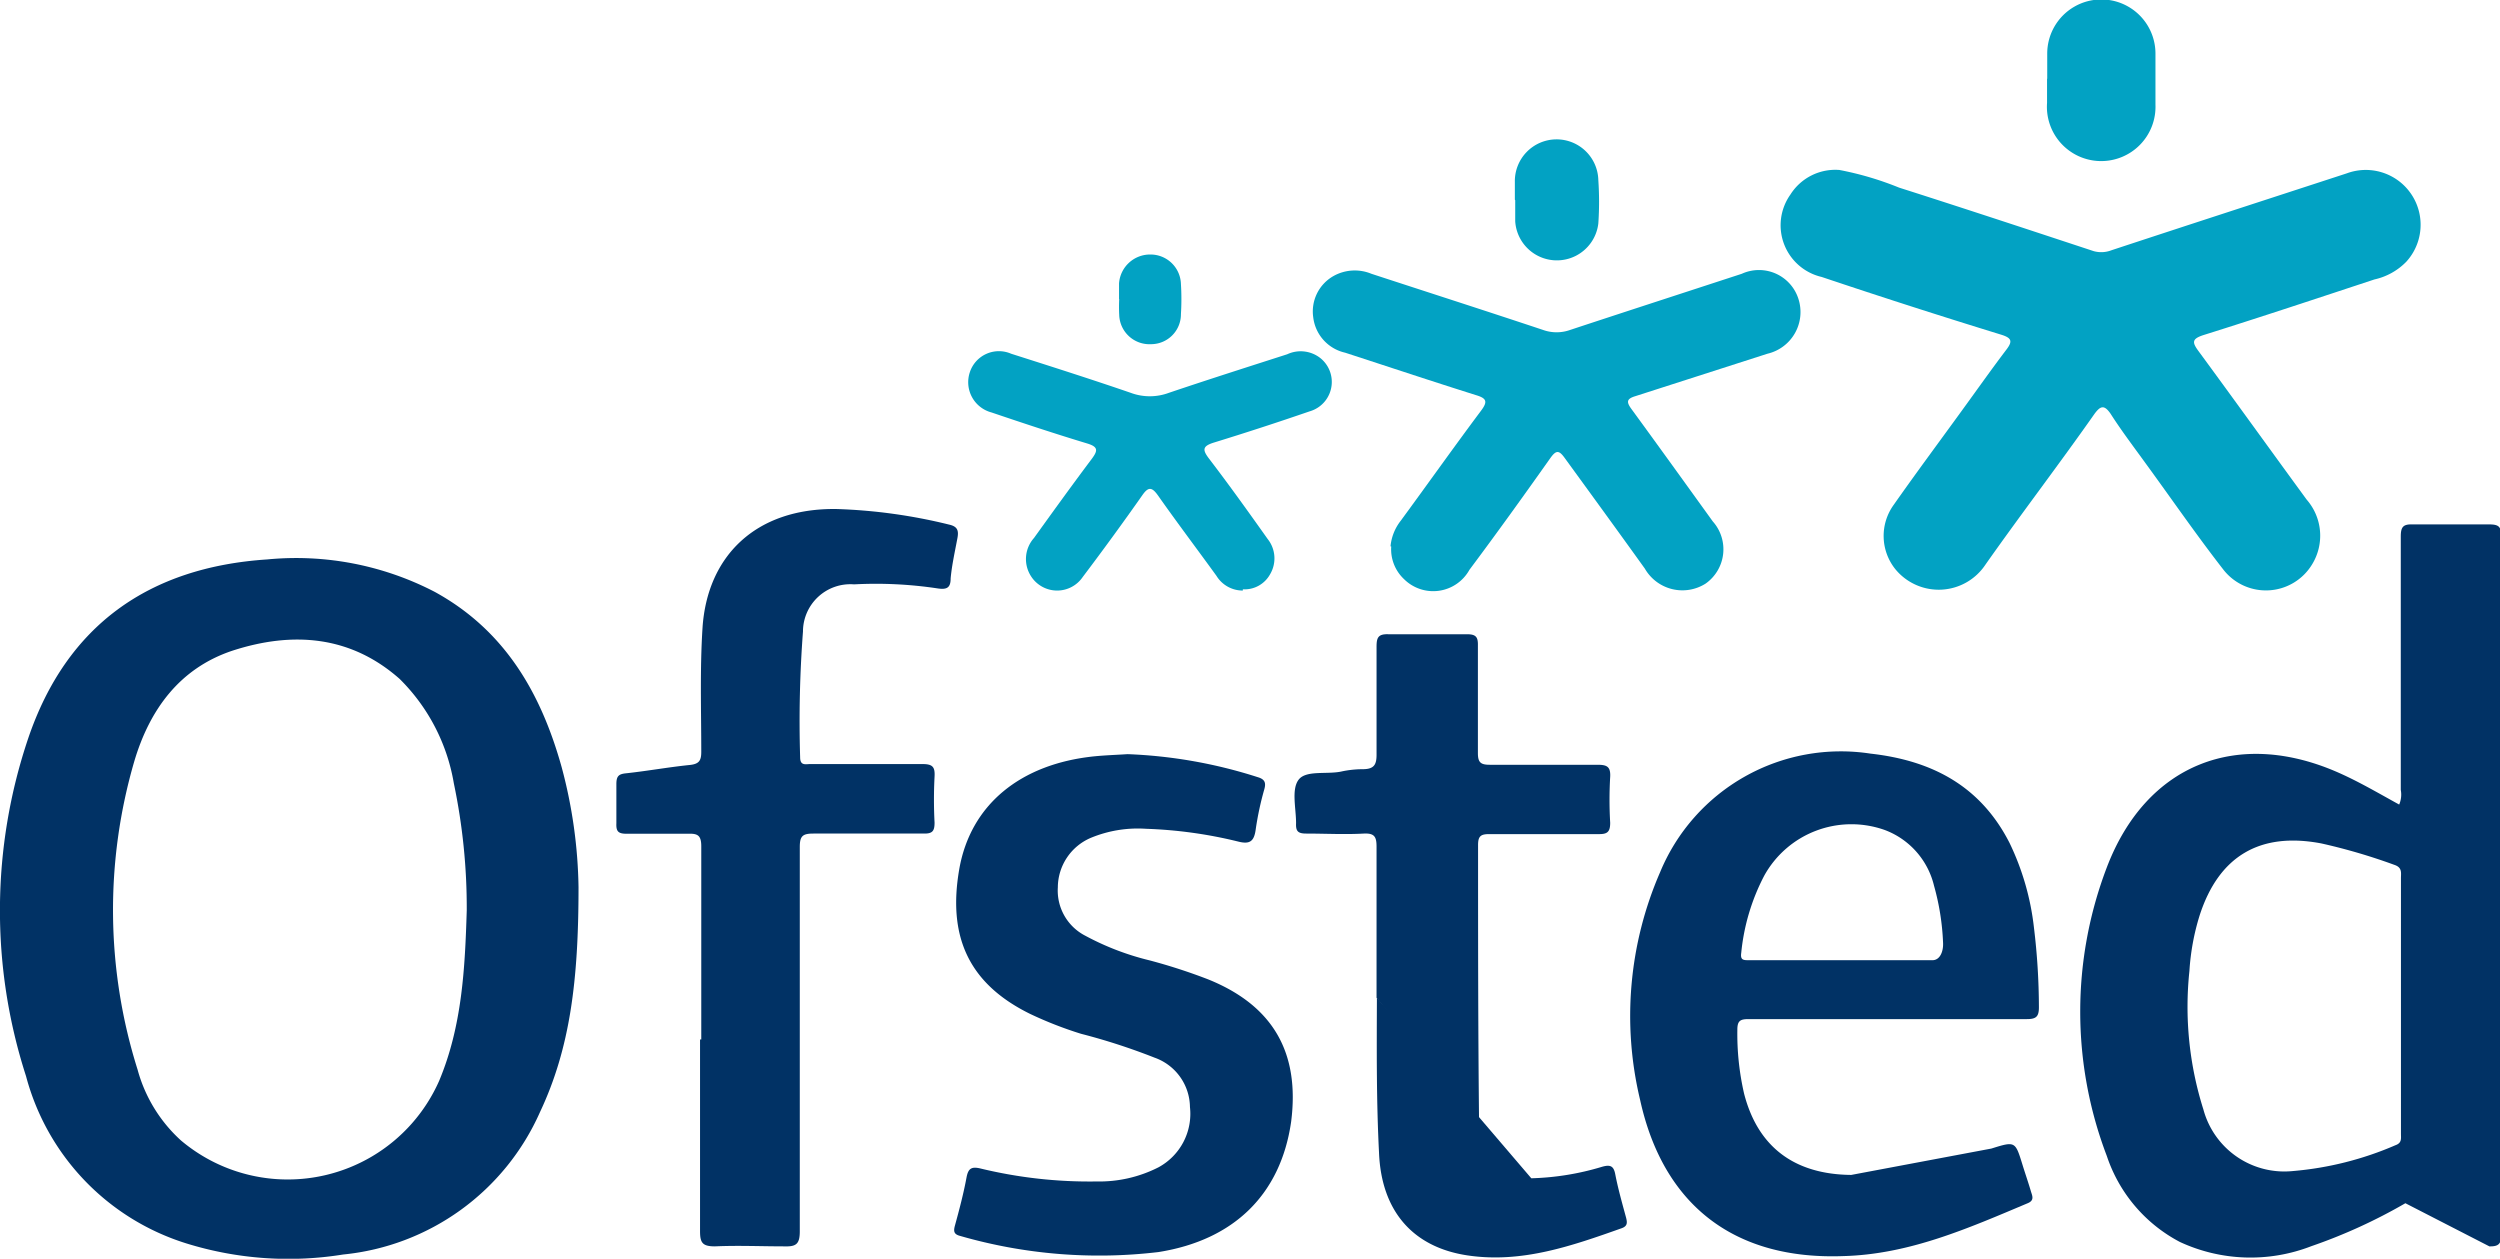
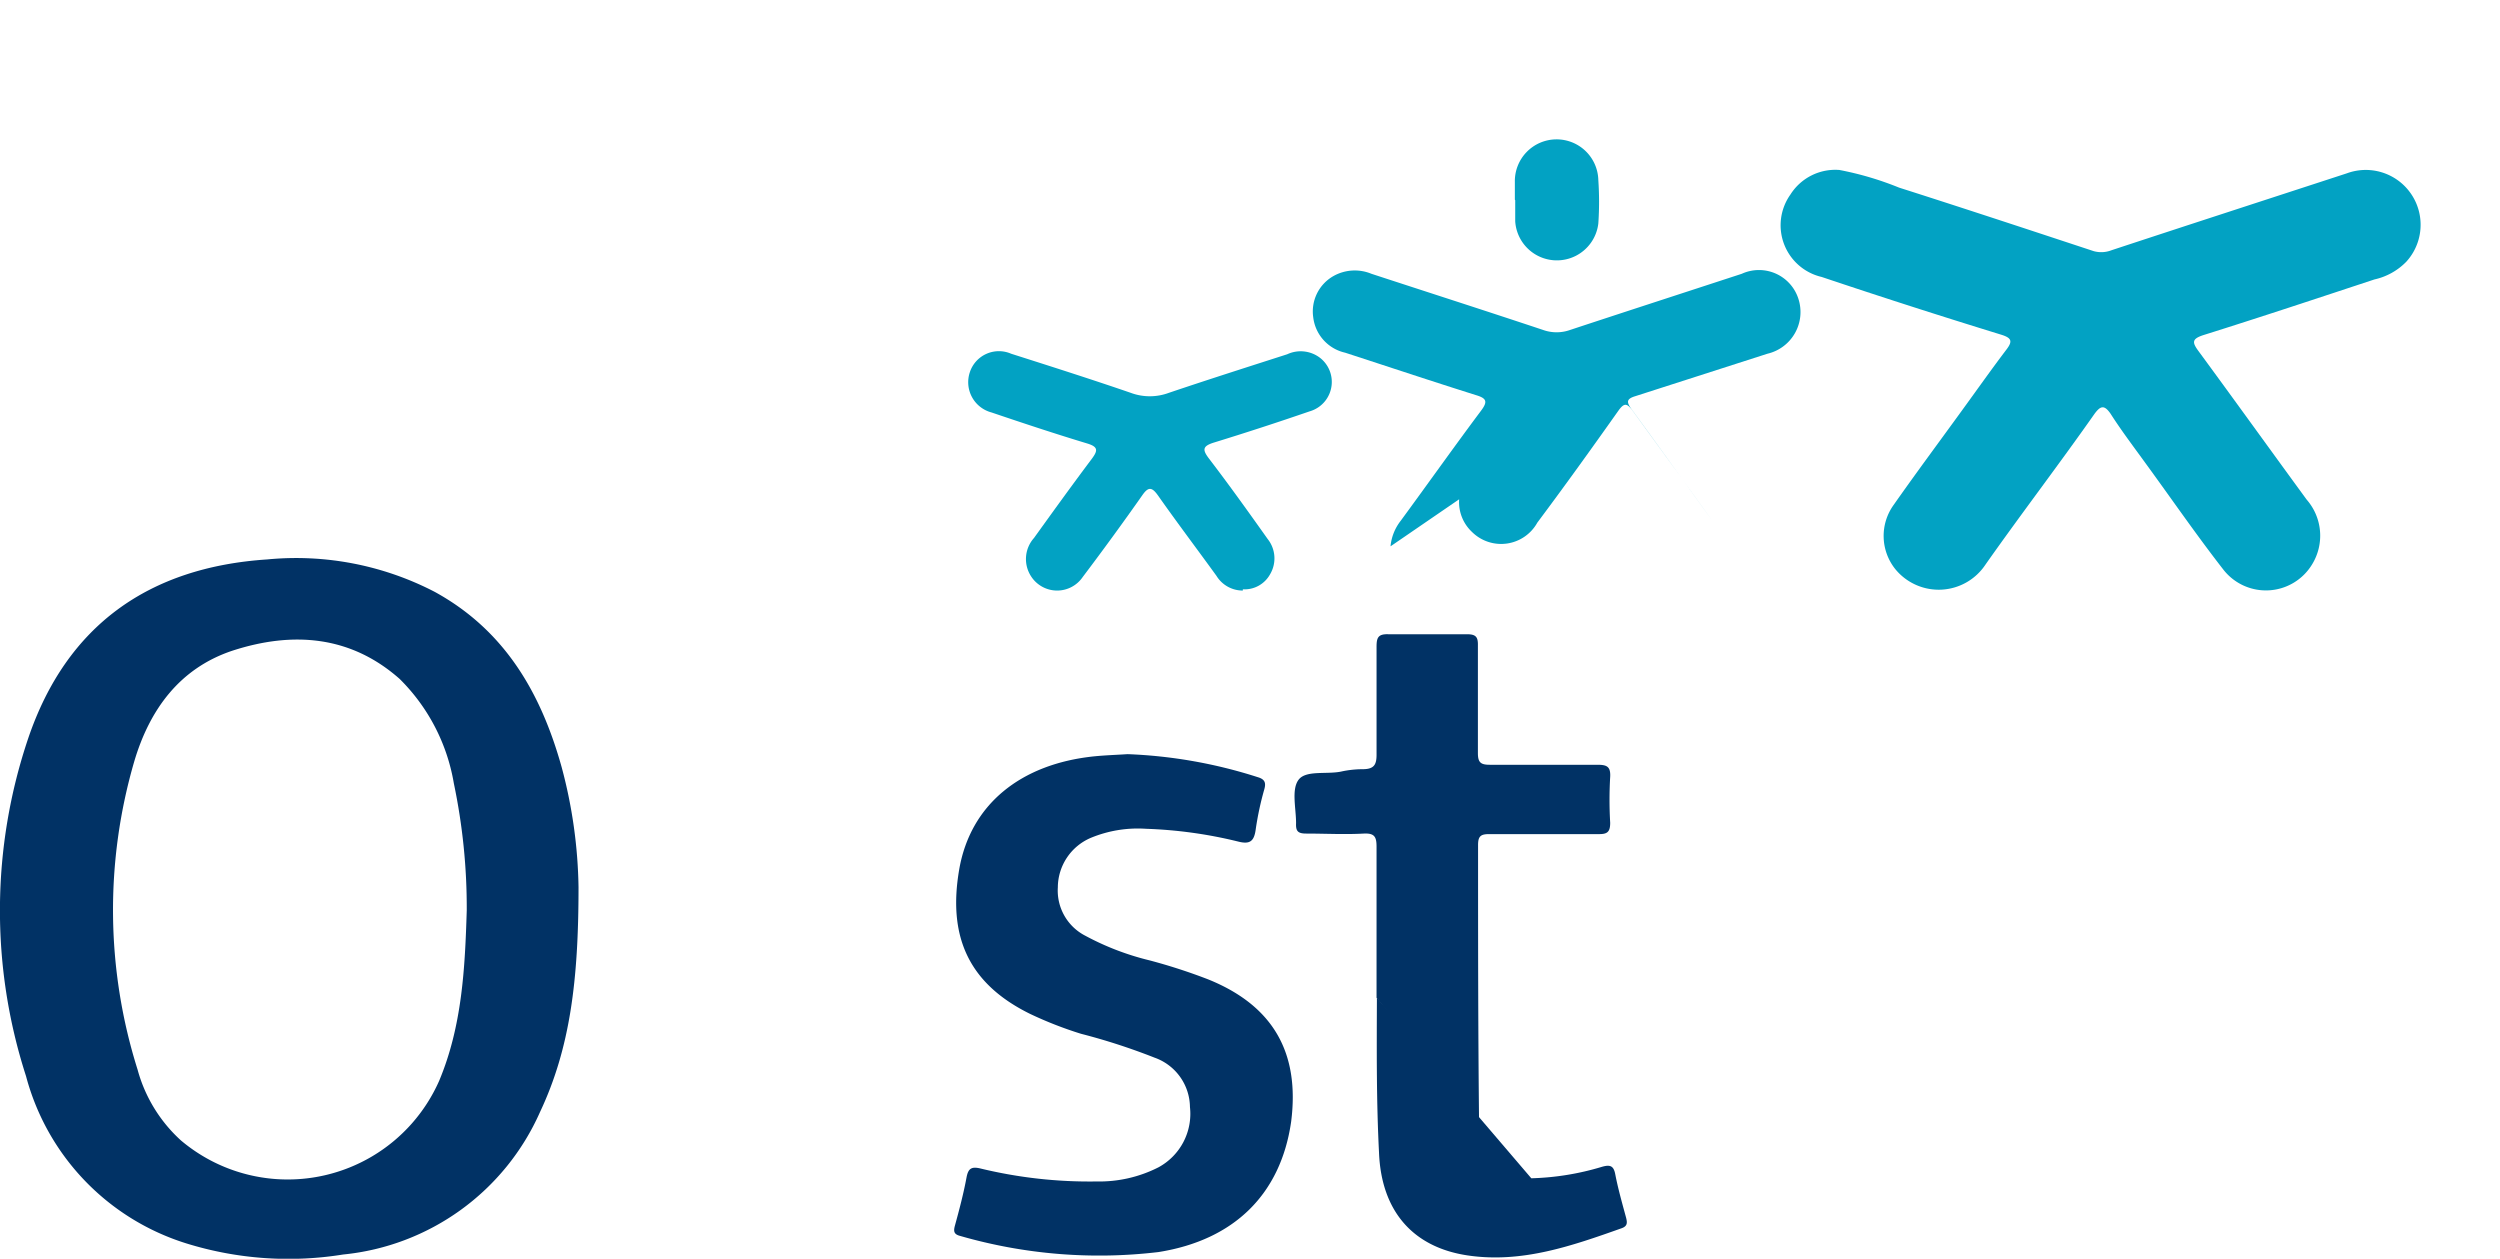
<svg xmlns="http://www.w3.org/2000/svg" id="Layer_1" data-name="Layer 1" viewBox="0 0 141.35 71.17">
  <defs>
    <style>.cls-1{fill:#013265;}.cls-2{fill:#02a2c3;}</style>
  </defs>
  <title>ofsted-logo</title>
  <path class="cls-1" d="M32.71,50.17c0,5.23-.47,9.09-2.18,12.71A13.64,13.64,0,0,1,19.4,70.93a19.45,19.45,0,0,1-8.87-.63,13.54,13.54,0,0,1-9.06-9.46A30.46,30.46,0,0,1,1.6,41.73c2.17-6.38,6.83-9.66,13.51-10.1a17,17,0,0,1,9.48,1.84c3.95,2.17,6,5.71,7.17,9.92a27.63,27.63,0,0,1,.95,6.78m-6.32,1.3a34.3,34.3,0,0,0-.73-7.18,10.84,10.84,0,0,0-3.06-5.9c-2.79-2.47-6.07-2.7-9.46-1.6-3,1-4.68,3.35-5.54,6.23a30,30,0,0,0,.18,17.46,8.36,8.36,0,0,0,2.45,4,9.36,9.36,0,0,0,14.6-3.37c1.3-3.1,1.46-6.38,1.56-9.63" transform="translate(0 0)" />
-   <path class="cls-1" d="M136,69.78c0-.53,0-1.07,0-1.75m0,0a30.3,30.3,0,0,1-5.32,2.43,9.49,9.49,0,0,1-7.43-.24,8.53,8.53,0,0,1-4.13-4.86,22.89,22.89,0,0,1,0-16.32c2.23-5.85,7.42-7.88,13.13-5.34,1.17.52,2.27,1.17,3.4,1.79a1.44,1.44,0,0,0,.09-.83c0-4.77,0-9.54,0-14.32,0-.55.13-.71.69-.69,1.43,0,2.87,0,4.3,0,.56,0,.69.13.69.69q0,15.84,0,31.68c0,2.59,0,5.19,0,7.79,0,.52-.15.67-.67.66m-5-13.63h0V49.65c0-.3.08-.6-.37-.75a32.94,32.94,0,0,0-4.12-1.21c-3.49-.67-5.82.72-6.9,4.09a13.29,13.29,0,0,0-.57,3.12,19.22,19.22,0,0,0,.79,7.83,4.74,4.74,0,0,0,5.07,3.48,18.48,18.48,0,0,0,5.79-1.46c.37-.13.31-.38.31-.64V56.84" transform="translate(0 0)" />
  <path class="cls-2" d="M104,9.61a17.83,17.83,0,0,1,3.38,1c3.67,1.17,7.33,2.38,11,3.59a1.59,1.59,0,0,0,1-.05c4.43-1.46,8.87-2.9,13.31-4.35a3.1,3.1,0,0,1,3.36,5,3.6,3.6,0,0,1-1.8,1c-3.21,1.06-6.43,2.13-9.65,3.14-.69.22-.66.42-.29.92,2.05,2.79,4.07,5.6,6.11,8.39a3.1,3.1,0,0,1,.3,3.67,3.05,3.05,0,0,1-5,.3c-1.52-1.95-2.93-4-4.39-6-.68-.94-1.38-1.86-2-2.83-.36-.52-.57-.44-.9,0-2,2.85-4.15,5.66-6.17,8.53a3.17,3.17,0,0,1-5.09.27,3,3,0,0,1-.09-3.66c1.27-1.81,2.58-3.57,3.87-5.35.83-1.14,1.64-2.29,2.49-3.41.37-.48.29-.66-.27-.84Q108,17.34,103,15.66A3,3,0,0,1,101.23,11,3,3,0,0,1,104,9.61" transform="translate(0 0)" />
-   <path class="cls-1" d="M112.59,64.94c1.35-.42,1.35-.42,1.76.91.16.52.33,1,.49,1.55.08.24.17.47-.17.62-3.37,1.42-6.73,2.91-10.47,3-6.12.22-10.16-2.86-11.47-8.84a20.36,20.36,0,0,1,1.13-12.86,11.06,11.06,0,0,1,11.9-6.71c3.48.39,6.22,1.83,7.86,5.05A14.8,14.8,0,0,1,115,52.45a37.79,37.79,0,0,1,.28,4.51c0,.53-.17.66-.68.66-2.62,0-5.25,0-7.87,0h0c-2.62,0-5.24,0-7.87,0-.47,0-.63.1-.63.6a15.07,15.07,0,0,0,.38,3.61c.77,3,2.82,4.57,6.06,4.6m4.59-12.14c.44,0,.63-.52.6-1a13.87,13.87,0,0,0-.51-3.21,4.48,4.48,0,0,0-2.78-3.15,5.63,5.63,0,0,0-6.82,2.58,11.9,11.9,0,0,0-1.3,4.36c-.06.42.12.42.45.42,1.73,0,8.64,0,10.36,0" transform="translate(0 0)" />
-   <path class="cls-1" d="M39.65,58.77c0-3.64,0-7.28,0-10.91,0-.61-.18-.74-.74-.72-1.17,0-2.33,0-3.49,0-.47,0-.59-.14-.57-.59,0-.74,0-1.48,0-2.22,0-.47.15-.57.57-.61,1.2-.13,2.4-.35,3.6-.47.51-.06.63-.25.63-.74,0-2.32-.08-4.65.07-7,.26-4.06,3-6.79,7.57-6.73a30.45,30.45,0,0,1,6.37.88c.5.11.55.36.47.78-.14.75-.31,1.5-.38,2.26,0,.52-.2.65-.73.57a23.38,23.38,0,0,0-4.73-.23,2.68,2.68,0,0,0-2.89,2.67,67.44,67.44,0,0,0-.16,7.11c0,.51.34.37.61.38,2.1,0,4.2,0,6.31,0,.58,0,.71.17.68.71a25.05,25.05,0,0,0,0,2.6c0,.47-.11.63-.61.62-2.08,0-4.16,0-6.24,0-.61,0-.77.14-.77.76,0,7.25,0,14.5,0,21.74,0,.72-.22.86-.87.84-1.31,0-2.62-.06-3.93,0-.72,0-.84-.22-.84-.87,0-3.61,0-7.22,0-10.83" transform="translate(0 0)" />
  <path class="cls-1" d="M63.76,42.64a27.41,27.41,0,0,1,7.35,1.3c.41.12.48.32.37.7A17.28,17.28,0,0,0,71,46.88c-.09.7-.34.87-1,.7a25.25,25.25,0,0,0-5.2-.72,6.94,6.94,0,0,0-3.12.51,3.06,3.06,0,0,0-1.87,2.8,2.87,2.87,0,0,0,1.56,2.74A15.18,15.18,0,0,0,65,54.3a31.74,31.74,0,0,1,3.3,1.07C72,56.86,73.5,59.54,73,63.43c-.59,4.09-3.22,6.68-7.49,7.36a28.35,28.35,0,0,1-11.22-.91c-.35-.09-.39-.25-.3-.58.25-.91.49-1.82.66-2.74.1-.52.3-.61.8-.49a26.19,26.19,0,0,0,6.54.73,7.38,7.38,0,0,0,3.51-.8,3.44,3.44,0,0,0,1.78-3.41,3,3,0,0,0-2-2.79,35.41,35.41,0,0,0-4.16-1.35,21.63,21.63,0,0,1-2.89-1.13c-3.53-1.74-4.63-4.44-4-8.14s3.49-6,7.67-6.42c.62-.06,1.24-.08,1.85-.12" transform="translate(0 0)" />
  <path class="cls-1" d="M86.58,66.62a15.14,15.14,0,0,0,4-.65c.46-.13.66-.06.75.44.16.82.39,1.63.61,2.44.07.28.08.47-.24.59-2.82,1-5.66,2-8.73,1.54s-4.87-2.49-5-5.81c-.15-2.92-.13-5.84-.12-8.76" transform="translate(0 0)" />
  <path class="cls-1" d="M77.83,56.41c0-2.84,0-5.68,0-8.53,0-.55-.1-.78-.72-.75-1.08.06-2.17,0-3.26,0-.48,0-.59-.15-.57-.59,0-.84-.27-1.9.14-2.45s1.56-.3,2.38-.46a5.84,5.84,0,0,1,1.25-.14c.69,0,.79-.3.78-.91,0-2,0-4,0-6,0-.52.08-.74.67-.72,1.48,0,3,0,4.45,0,.51,0,.62.17.61.64,0,2,0,4,0,6.08,0,.53.16.66.67.66,2,0,4.06,0,6.08,0,.53,0,.76.09.73.68a22.54,22.54,0,0,0,0,2.6c0,.54-.18.65-.68.64-2,0-4.1,0-6.15,0-.47,0-.64.1-.64.61,0,5.31,0,10.63.06,16" transform="translate(0 0)" />
-   <path class="cls-2" d="M78.62,30.89a2.76,2.76,0,0,1,.58-1.45c1.52-2.07,3-4.16,4.54-6.22.39-.52.31-.7-.29-.88-2.48-.78-4.94-1.6-7.4-2.4a2.33,2.33,0,0,1-1.8-2,2.3,2.3,0,0,1,1.14-2.33,2.46,2.46,0,0,1,2.15-.13c3.24,1.06,6.48,2.1,9.72,3.18a2.27,2.27,0,0,0,1.5,0c3.24-1.07,6.48-2.12,9.72-3.18a2.34,2.34,0,0,1,3.2,1.41A2.42,2.42,0,0,1,99.93,20l-7.47,2.4c-.49.15-.51.32-.23.71,1.55,2.12,3.08,4.25,4.61,6.37A2.37,2.37,0,0,1,96.43,33,2.45,2.45,0,0,1,93,32.15c-1.5-2.09-3-4.15-4.52-6.24-.33-.46-.49-.48-.83,0-1.5,2.12-3,4.21-4.57,6.31a2.34,2.34,0,0,1-3.7.52,2.31,2.31,0,0,1-.72-1.84" transform="translate(0 0)" />
+   <path class="cls-2" d="M78.62,30.89a2.76,2.76,0,0,1,.58-1.45c1.52-2.07,3-4.16,4.54-6.22.39-.52.31-.7-.29-.88-2.48-.78-4.94-1.6-7.4-2.4a2.33,2.33,0,0,1-1.8-2,2.3,2.3,0,0,1,1.14-2.33,2.46,2.46,0,0,1,2.15-.13c3.24,1.06,6.48,2.1,9.72,3.18a2.27,2.27,0,0,0,1.5,0c3.24-1.07,6.48-2.12,9.72-3.18a2.34,2.34,0,0,1,3.2,1.41A2.42,2.42,0,0,1,99.93,20l-7.47,2.4c-.49.15-.51.32-.23.71,1.55,2.12,3.08,4.25,4.61,6.37c-1.5-2.09-3-4.15-4.52-6.24-.33-.46-.49-.48-.83,0-1.5,2.12-3,4.21-4.57,6.31a2.34,2.34,0,0,1-3.7.52,2.31,2.31,0,0,1-.72-1.84" transform="translate(0 0)" />
  <path class="cls-2" d="M70.27,33.39a1.74,1.74,0,0,1-1.49-.83c-1.1-1.52-2.22-3-3.31-4.55-.35-.49-.55-.49-.89,0q-1.63,2.32-3.36,4.61a1.75,1.75,0,0,1-2.9,0,1.79,1.79,0,0,1,.14-2.2c1.08-1.5,2.16-3,3.28-4.49.33-.45.36-.66-.25-.85-1.82-.55-3.63-1.15-5.43-1.76a1.77,1.77,0,0,1-1.23-2.26A1.73,1.73,0,0,1,57.17,20c2.26.72,4.52,1.44,6.76,2.21a3.09,3.09,0,0,0,2.16,0c2.22-.75,4.45-1.46,6.69-2.18a1.8,1.8,0,0,1,1.89.23,1.73,1.73,0,0,1-.63,3q-2.7.93-5.43,1.77c-.62.2-.63.4-.26.89,1.14,1.49,2.22,3,3.32,4.55a1.76,1.76,0,0,1,.14,2,1.65,1.65,0,0,1-1.54.85" transform="translate(0 0)" />
-   <path class="cls-2" d="M115.75,4.43c0-.47,0-.93,0-1.4a3.06,3.06,0,0,1,6.12,0c0,1,0,1.93,0,2.89a3.07,3.07,0,1,1-6.13-.1c0-.44,0-.89,0-1.34" transform="translate(0 0)" />
  <path class="cls-2" d="M85.65,11.29c0-.34,0-.69,0-1a2.36,2.36,0,0,1,4.72-.1,18.06,18.06,0,0,1,0,2.44,2.36,2.36,0,0,1-4.7-.12c0-.4,0-.79,0-1.19Z" transform="translate(0 0)" />
-   <path class="cls-2" d="M63.27,16.91c0-.29,0-.59,0-.88a1.76,1.76,0,0,1,1.78-1.64,1.72,1.72,0,0,1,1.72,1.67,13.77,13.77,0,0,1,0,1.7,1.69,1.69,0,0,1-1.69,1.7,1.71,1.71,0,0,1-1.8-1.66,8.81,8.81,0,0,1,0-.89Z" transform="translate(0 0)" />
</svg>